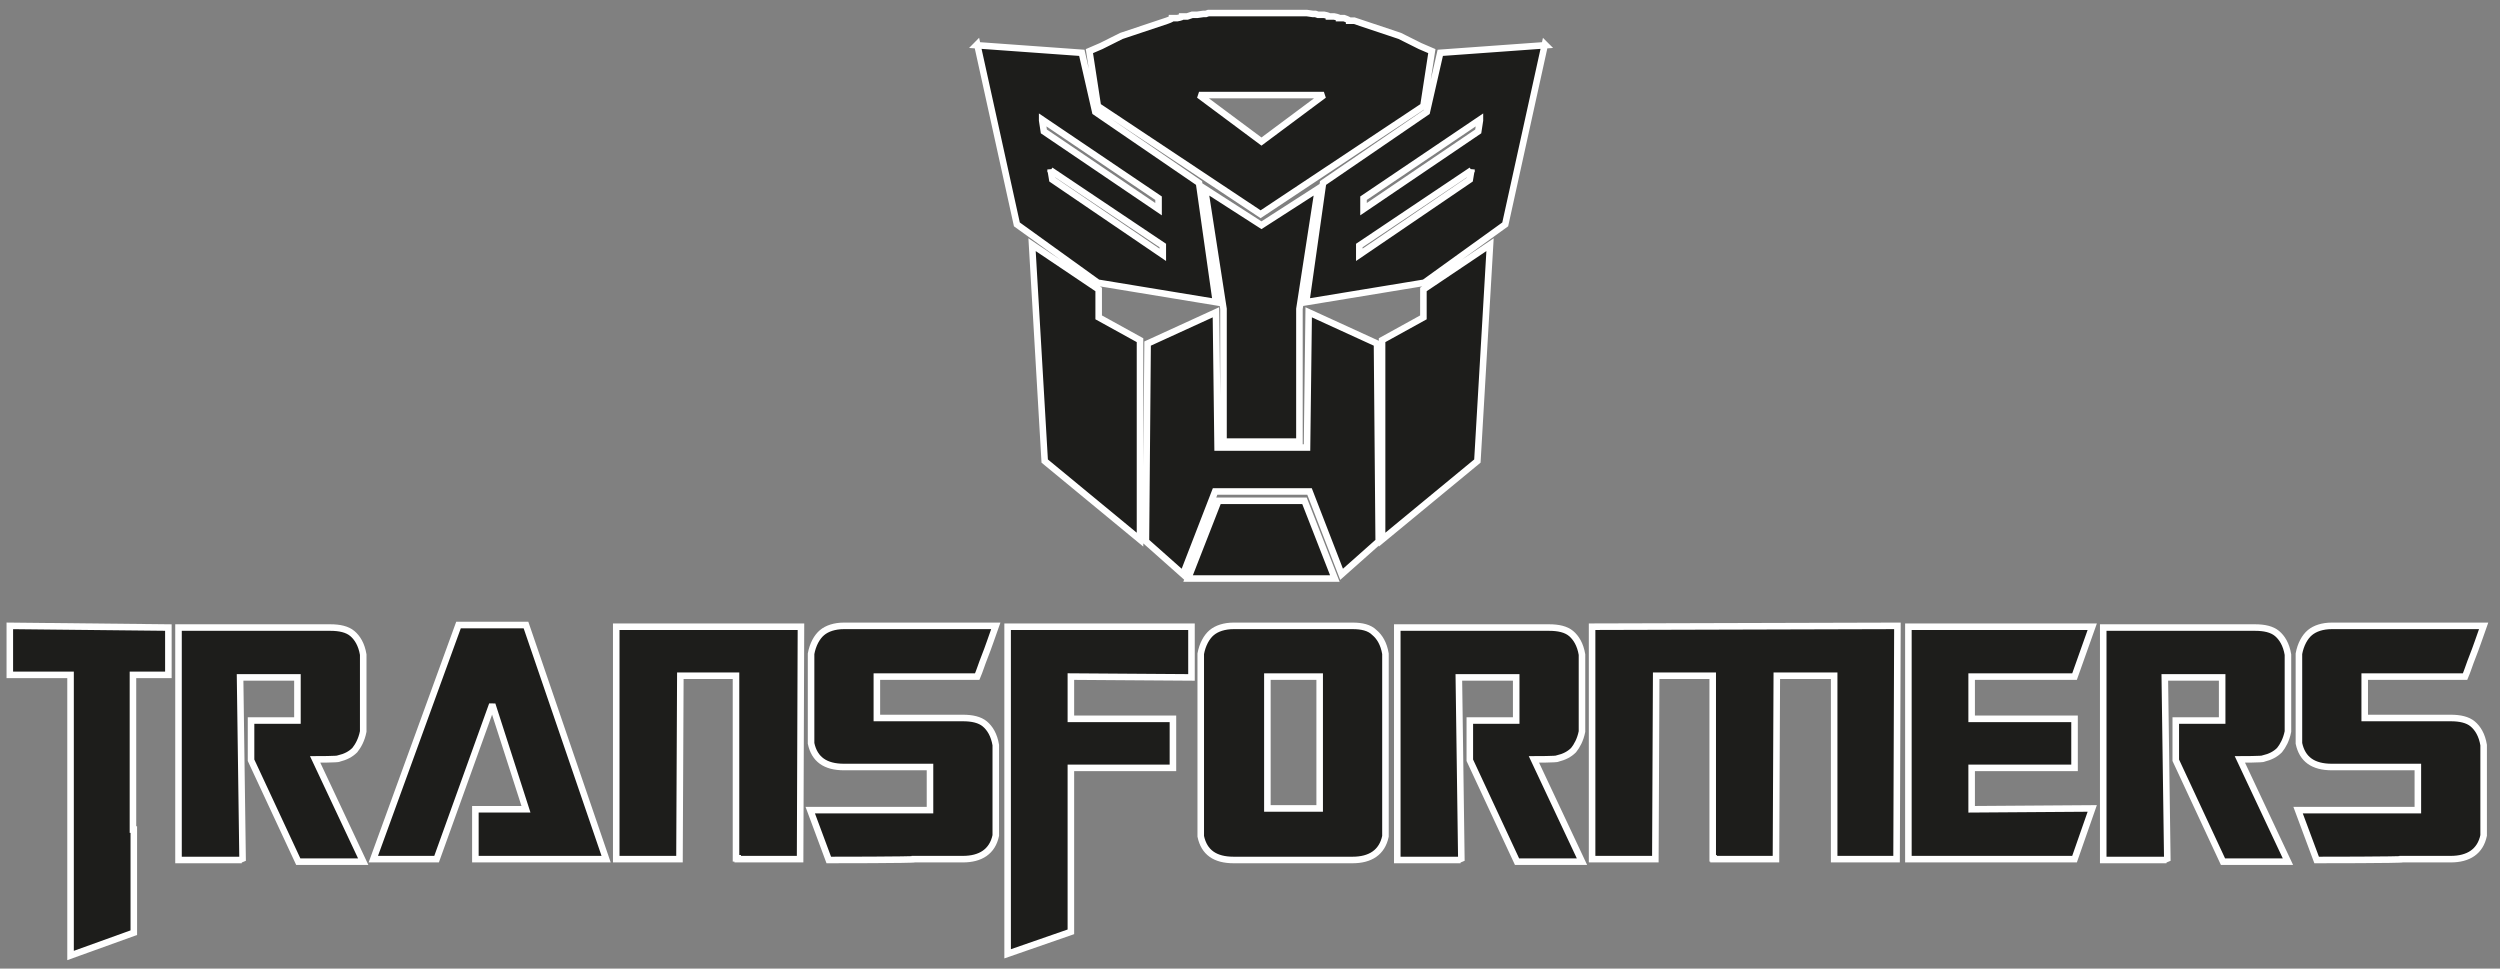
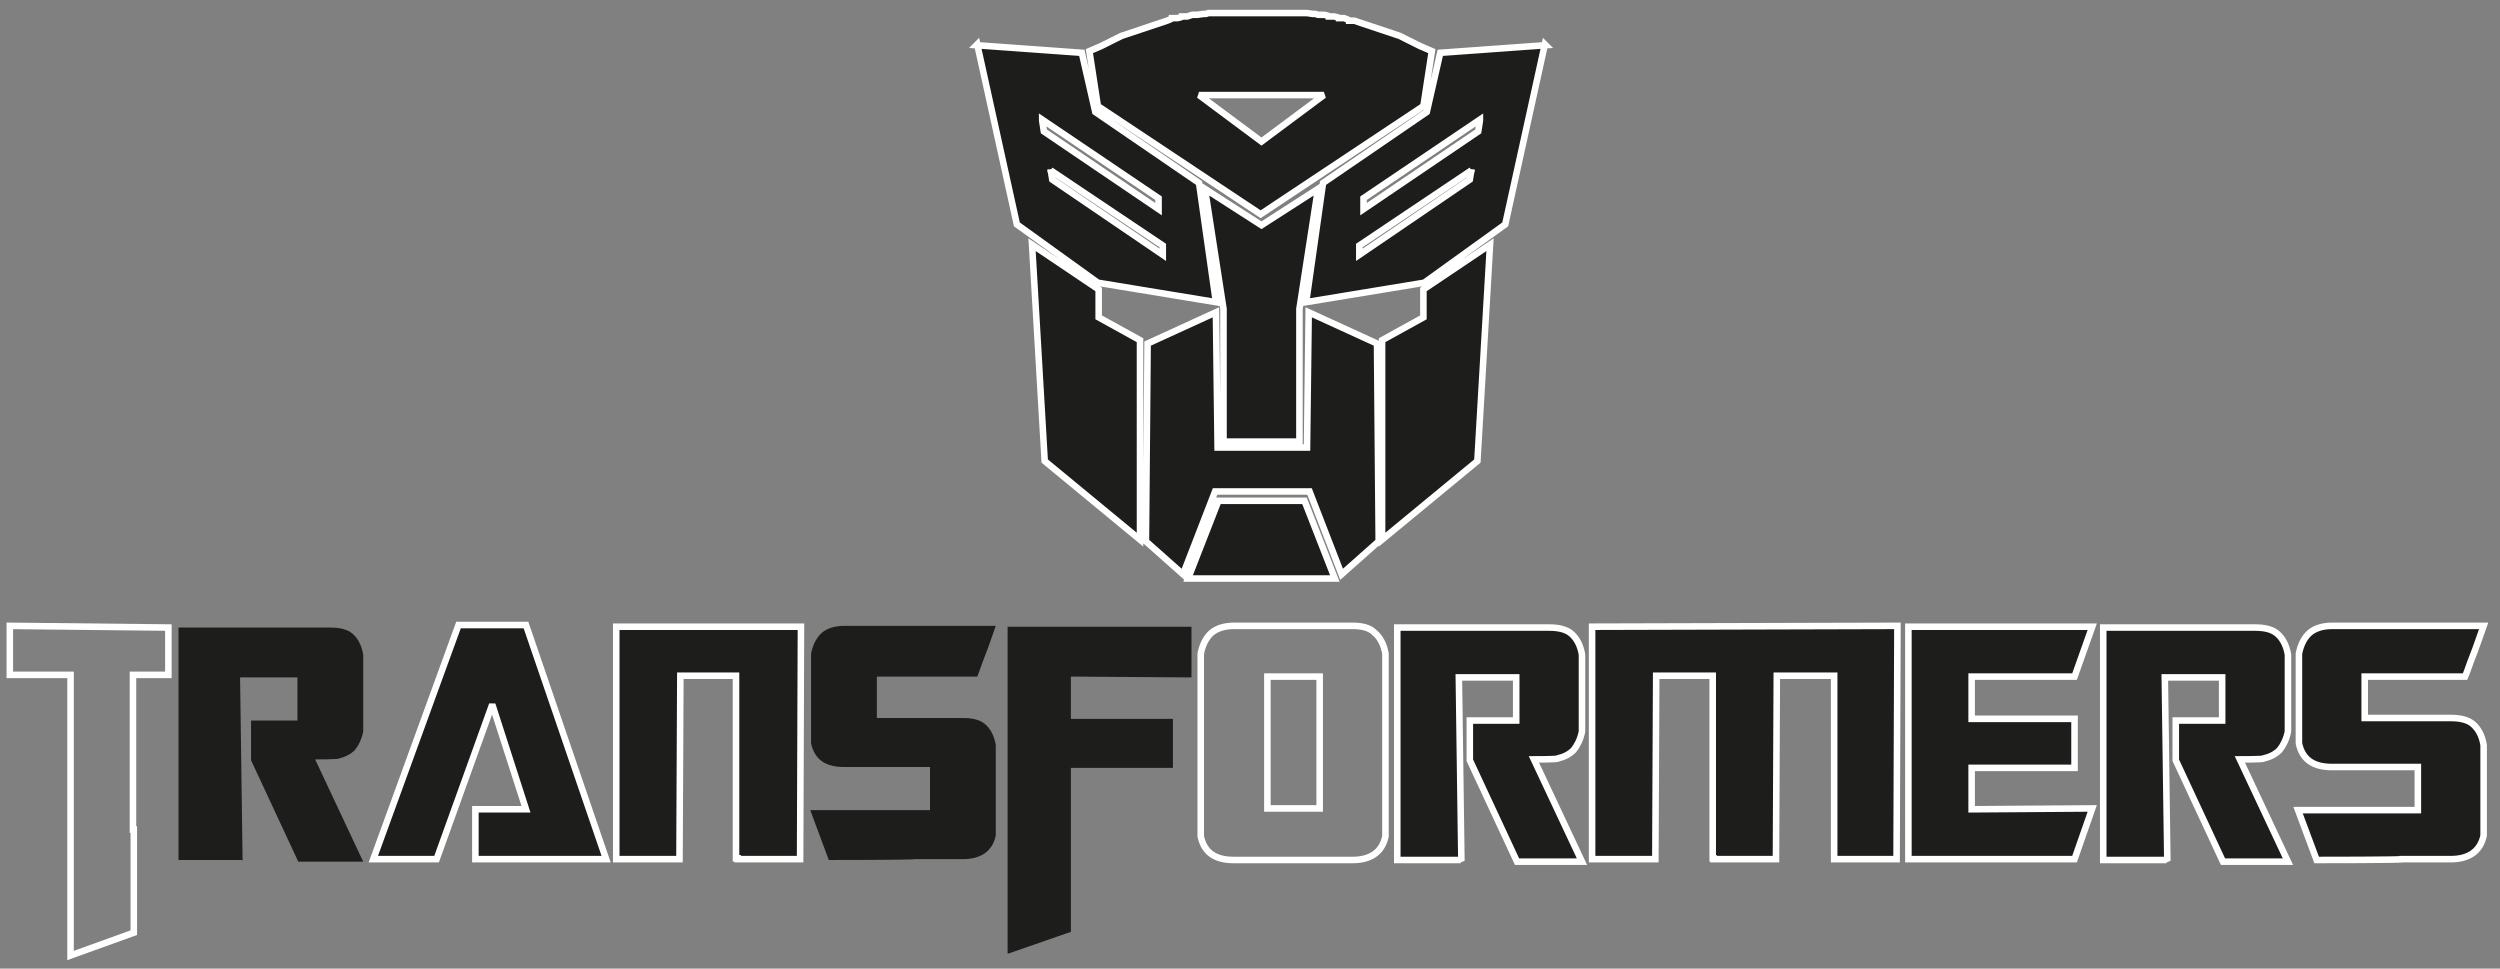
<svg xmlns="http://www.w3.org/2000/svg" fill="none" viewBox="0 0 191 74" height="74" width="191">
  <rect x="0" y="0" width="191" height="74" fill="#808080" stroke="none" />
-   <path fill="#1D1D1B" d="M10.223 63.379V71.257L5.39 73V51.561H0.75V47.816L12.864 47.945V51.561H10.158V63.379H10.223Z" />
  <path fill="#1D1D1B" d="M18.471 65.703H13.638V47.945H25.237C25.946 47.945 26.526 48.074 26.912 48.397C27.299 48.72 27.621 49.237 27.75 50.012V55.888C27.621 56.534 27.363 56.986 27.106 57.309C26.783 57.631 26.397 57.825 25.881 57.954C25.881 58.019 24.077 58.019 24.077 58.019L27.75 65.832H22.788L19.18 58.083V55.048H22.724V51.755H18.342L18.535 65.768L18.471 65.703Z" />
  <path fill="#1D1D1B" d="M28.522 65.638L35.03 47.752H40.185L46.307 65.638H36.319V61.829H40.185L37.608 53.822L33.355 65.638H28.522Z" />
  <path fill="#1D1D1B" d="M61.128 65.638H56.36V65.574H56.231V51.626H51.978L51.913 65.638H47.081V47.881H61.193L61.128 65.638Z" />
  <path fill="#1D1D1B" d="M71.052 61.893V58.6H64.479C63.062 58.6 62.224 58.019 61.966 56.792C61.966 56.469 61.966 56.146 61.966 55.823C61.966 55.501 61.966 55.178 61.966 54.855V49.947C62.095 49.237 62.417 48.656 62.804 48.333C63.19 48.01 63.77 47.816 64.479 47.816H76.078C75.756 48.72 75.498 49.495 75.24 50.141C74.983 50.787 74.854 51.239 74.66 51.691H66.992V54.855H73.565C74.274 54.855 74.854 54.984 75.24 55.307C75.627 55.63 75.949 56.146 76.078 56.921C76.078 56.921 76.078 56.986 76.078 57.05C76.078 57.05 76.078 57.115 76.078 57.179V63.831C75.82 65.057 74.918 65.639 73.565 65.639H69.892C69.892 65.703 63.319 65.703 63.319 65.703L61.902 61.893H71.052Z" />
  <path fill="#1D1D1B" d="M76.982 47.881H91.029V51.755L81.815 51.691V54.919H89.612V58.664H81.815V71.192L76.982 72.871V47.881Z" />
-   <path fill="#1D1D1B" d="M94.25 65.703C92.833 65.703 91.995 65.122 91.737 63.895C91.737 61.377 91.737 59.052 91.737 56.727C91.737 54.403 91.737 52.207 91.737 49.947C91.866 49.237 92.188 48.656 92.575 48.333C92.962 48.01 93.542 47.816 94.25 47.816H103.336C104.045 47.816 104.625 47.945 105.012 48.333C105.398 48.656 105.721 49.172 105.849 49.947C105.849 52.207 105.849 54.467 105.849 56.727C105.849 58.987 105.849 61.377 105.849 63.895C105.592 65.122 104.69 65.703 103.336 65.703H94.25ZM96.828 61.764H100.823V51.691H96.828V61.764Z" />
  <path fill="#1D1D1B" d="M111.585 65.703H106.752V47.945H118.351C119.06 47.945 119.64 48.074 120.027 48.397C120.413 48.72 120.735 49.237 120.864 50.012V55.888C120.735 56.534 120.478 56.986 120.22 57.309C119.898 57.631 119.511 57.825 118.996 57.954C118.996 58.019 117.191 58.019 117.191 58.019L120.864 65.832H115.902L112.294 58.083V55.048H115.838V51.755H111.456L111.649 65.768L111.585 65.703Z" />
  <path fill="#1D1D1B" d="M135.684 65.639H130.915V65.574H130.851V51.626H126.533L126.469 65.639H121.636V47.881L144.898 47.816H144.963V47.881L144.898 65.639H140.13V51.626H135.748L135.684 65.639Z" />
  <path fill="#1D1D1B" d="M145.801 47.881H159.848L158.495 51.691H150.634V54.919H158.495V58.664H150.634V61.829L159.848 61.764L158.495 65.638H145.801V47.881Z" />
  <path fill="#1D1D1B" d="M165.52 65.703H160.687V47.945H172.286C172.995 47.945 173.575 48.074 173.961 48.397C174.348 48.72 174.67 49.237 174.799 50.012V55.888C174.67 56.534 174.413 56.986 174.155 57.309C173.833 57.631 173.446 57.825 172.93 57.954C172.93 58.019 171.126 58.019 171.126 58.019L174.799 65.832H169.837L166.229 58.083V55.048H169.773V51.755H165.391L165.584 65.768L165.52 65.703Z" />
  <path fill="#1D1D1B" d="M184.724 61.893V58.6H178.151C176.733 58.6 175.896 58.019 175.638 56.792C175.638 56.469 175.638 56.146 175.638 55.823C175.638 55.501 175.638 55.178 175.638 54.855V49.947C175.767 49.237 176.089 48.656 176.476 48.333C176.862 48.01 177.442 47.816 178.151 47.816H189.75C189.428 48.72 189.17 49.495 188.912 50.141C188.655 50.787 188.526 51.239 188.332 51.691H180.664V54.855H187.237C187.946 54.855 188.526 54.984 188.912 55.307C189.299 55.63 189.621 56.146 189.75 56.921C189.75 56.921 189.75 56.986 189.75 57.05C189.75 57.05 189.75 57.115 189.75 57.179V63.831C189.492 65.057 188.59 65.639 187.237 65.639H183.564C183.564 65.703 176.991 65.703 176.991 65.703L175.573 61.893H184.724Z" />
  <path fill="#1D1D1B" d="M108.748 22.116V24.247L105.591 25.99V41.23L112.872 35.224L113.839 18.693L108.748 22.116ZM83.939 22.116V24.247L87.097 25.99V41.23L79.815 35.224L78.849 18.693L83.939 22.116ZM93.09 38.259L90.77 44.2H101.982L99.662 38.259H93.09ZM93.025 34.191L92.896 23.859L87.677 26.248L87.548 41.359L90.383 43.877L92.832 37.549H100.049L102.498 43.877L105.333 41.359L105.204 26.248L99.984 23.859L99.856 34.191H93.025ZM96.376 17.208L92.058 14.431L93.476 23.601V33.739H99.276V23.601L100.693 14.431L96.376 17.208ZM96.376 10.815L91.607 7.264H101.144L96.376 10.815ZM96.376 1H92.316L92.123 1.065H91.93L91.479 1.129H91.092L90.705 1.258H90.319C90.319 1.323 89.932 1.387 89.932 1.387H89.545C89.545 1.452 89.159 1.581 89.159 1.581L85.679 2.744L84.132 3.518L83.23 3.906L83.875 8.103L96.311 16.369L108.748 8.103L109.393 3.906L108.49 3.518L106.944 2.744L103.464 1.581H103.078C103.078 1.517 102.691 1.387 102.691 1.387H102.304C102.304 1.323 101.918 1.258 101.918 1.258H101.531C101.531 1.194 101.144 1.129 101.144 1.129H100.693L100.5 1.065H100.307L99.856 1H96.183H96.376ZM79.622 9.201L79.751 10.04L88.514 15.981V15.142L79.622 9.136V9.201ZM80.266 12.946L80.395 13.721L88.837 19.468V18.758L80.266 13.011V12.946ZM74.596 3.454L82.65 4.035L83.681 8.555L91.607 13.979L92.896 23.084L83.875 21.599L77.689 17.143L74.66 3.389L74.596 3.454ZM113.066 9.201L112.937 10.04L104.173 15.981V15.142L113.066 9.136V9.201ZM112.421 12.946L112.292 13.721L103.851 19.468V18.758L112.421 13.011V12.946ZM118.092 3.454L110.037 4.035L109.006 8.555L101.08 13.979L99.791 23.084L108.813 21.599L114.999 17.143L118.027 3.389L118.092 3.454Z" clip-rule="evenodd" fill-rule="evenodd" />
  <path stroke-miterlimit="2.6" stroke-width="0.5" stroke="white" d="M10.223 63.379V71.257L5.39 73V51.561H0.75V47.816L12.864 47.945V51.561H10.158V63.379H10.223Z" />
-   <path stroke-miterlimit="2.6" stroke-width="0.5" stroke="white" d="M18.471 65.703H13.638V47.945H25.237C25.946 47.945 26.526 48.074 26.912 48.397C27.299 48.72 27.621 49.237 27.75 50.012V55.888C27.621 56.534 27.363 56.986 27.106 57.309C26.783 57.631 26.397 57.825 25.881 57.954C25.881 58.019 24.077 58.019 24.077 58.019L27.75 65.832H22.788L19.18 58.083V55.048H22.724V51.755H18.342L18.535 65.768L18.471 65.703Z" />
  <path stroke-miterlimit="2.6" stroke-width="0.5" stroke="white" d="M28.522 65.638L35.03 47.752H40.185L46.307 65.638H36.319V61.829H40.185L37.608 53.822L33.355 65.638H28.522Z" />
-   <path stroke-miterlimit="2.6" stroke-width="0.5" stroke="white" d="M61.128 65.638H56.36V65.574H56.231V51.626H51.978L51.913 65.638H47.081V47.881H61.193L61.128 65.638Z" />
-   <path stroke-miterlimit="2.6" stroke-width="0.5" stroke="white" d="M71.052 61.893V58.6H64.479C63.062 58.6 62.224 58.019 61.966 56.792C61.966 56.469 61.966 56.146 61.966 55.823C61.966 55.501 61.966 55.178 61.966 54.855V49.947C62.095 49.237 62.417 48.656 62.804 48.333C63.19 48.01 63.77 47.816 64.479 47.816H76.078C75.756 48.72 75.498 49.495 75.24 50.141C74.983 50.787 74.854 51.239 74.66 51.691H66.992V54.855H73.565C74.274 54.855 74.854 54.984 75.24 55.307C75.627 55.63 75.949 56.146 76.078 56.921C76.078 56.921 76.078 56.986 76.078 57.05C76.078 57.05 76.078 57.115 76.078 57.179V63.831C75.82 65.057 74.918 65.639 73.565 65.639H69.892C69.892 65.703 63.319 65.703 63.319 65.703L61.902 61.893H71.052Z" />
-   <path stroke-miterlimit="2.6" stroke-width="0.5" stroke="white" d="M76.982 47.881H91.029V51.755L81.815 51.691V54.919H89.612V58.664H81.815V71.192L76.982 72.871V47.881Z" />
+   <path stroke-miterlimit="2.6" stroke-width="0.5" stroke="white" d="M61.128 65.638H56.36V65.574H56.231V51.626H51.978L51.913 65.638H47.081V47.881H61.193Z" />
  <path stroke-miterlimit="2.6" stroke-width="0.5" stroke="white" d="M94.25 65.703C92.833 65.703 91.995 65.122 91.737 63.895C91.737 61.377 91.737 59.052 91.737 56.727C91.737 54.403 91.737 52.207 91.737 49.947C91.866 49.237 92.188 48.656 92.575 48.333C92.962 48.01 93.542 47.816 94.25 47.816H103.336C104.045 47.816 104.625 47.945 105.012 48.333C105.398 48.656 105.721 49.172 105.849 49.947C105.849 52.207 105.849 54.467 105.849 56.727C105.849 58.987 105.849 61.377 105.849 63.895C105.592 65.122 104.69 65.703 103.336 65.703H94.25ZM96.828 61.764H100.823V51.691H96.828V61.764Z" />
  <path stroke-miterlimit="2.6" stroke-width="0.5" stroke="white" d="M111.585 65.703H106.752V47.945H118.351C119.06 47.945 119.64 48.074 120.027 48.397C120.413 48.72 120.735 49.237 120.864 50.012V55.888C120.735 56.534 120.478 56.986 120.22 57.309C119.898 57.631 119.511 57.825 118.996 57.954C118.996 58.019 117.191 58.019 117.191 58.019L120.864 65.832H115.902L112.294 58.083V55.048H115.838V51.755H111.456L111.649 65.768L111.585 65.703Z" />
  <path stroke-miterlimit="2.6" stroke-width="0.5" stroke="white" d="M135.684 65.639H130.915V65.574H130.851V51.626H126.533L126.469 65.639H121.636V47.881L144.898 47.816H144.963V47.881L144.898 65.639H140.13V51.626H135.748L135.684 65.639Z" />
  <path stroke-miterlimit="2.6" stroke-width="0.5" stroke="white" d="M145.801 47.881H159.848L158.495 51.691H150.634V54.919H158.495V58.664H150.634V61.829L159.848 61.764L158.495 65.638H145.801V47.881Z" />
  <path stroke-miterlimit="2.6" stroke-width="0.5" stroke="white" d="M165.52 65.703H160.687V47.945H172.286C172.995 47.945 173.575 48.074 173.961 48.397C174.348 48.72 174.67 49.237 174.799 50.012V55.888C174.67 56.534 174.413 56.986 174.155 57.309C173.833 57.631 173.446 57.825 172.93 57.954C172.93 58.019 171.126 58.019 171.126 58.019L174.799 65.832H169.837L166.229 58.083V55.048H169.773V51.755H165.391L165.584 65.768L165.52 65.703Z" />
  <path stroke-miterlimit="2.6" stroke-width="0.5" stroke="white" d="M184.724 61.893V58.6H178.151C176.733 58.6 175.896 58.019 175.638 56.792C175.638 56.469 175.638 56.146 175.638 55.823C175.638 55.501 175.638 55.178 175.638 54.855V49.947C175.767 49.237 176.089 48.656 176.476 48.333C176.862 48.01 177.442 47.816 178.151 47.816H189.75C189.428 48.72 189.17 49.495 188.912 50.141C188.655 50.787 188.526 51.239 188.332 51.691H180.664V54.855H187.237C187.946 54.855 188.526 54.984 188.912 55.307C189.299 55.63 189.621 56.146 189.75 56.921C189.75 56.921 189.75 56.986 189.75 57.05C189.75 57.05 189.75 57.115 189.75 57.179V63.831C189.492 65.057 188.59 65.639 187.237 65.639H183.564C183.564 65.703 176.991 65.703 176.991 65.703L175.573 61.893H184.724Z" />
  <path stroke-miterlimit="2.6" stroke-width="0.5" stroke="white" d="M108.748 22.116V24.247L105.591 25.99V41.23L112.872 35.224L113.839 18.693L108.748 22.116ZM83.939 22.116V24.247L87.097 25.99V41.23L79.815 35.224L78.849 18.693L83.939 22.116ZM93.09 38.259L90.77 44.2H101.982L99.662 38.259H93.09ZM93.025 34.191L92.896 23.859L87.677 26.248L87.548 41.359L90.383 43.877L92.832 37.549H100.049L102.498 43.877L105.333 41.359L105.204 26.248L99.984 23.859L99.856 34.191H93.025ZM96.376 17.208L92.058 14.431L93.476 23.601V33.739H99.276V23.601L100.693 14.431L96.376 17.208ZM96.376 10.815L91.607 7.264H101.144L96.376 10.815ZM96.376 1H92.316L92.123 1.065H91.93L91.479 1.129H91.092L90.705 1.258H90.319C90.319 1.323 89.932 1.387 89.932 1.387H89.545C89.545 1.452 89.159 1.581 89.159 1.581L85.679 2.744L84.132 3.518L83.23 3.906L83.875 8.103L96.311 16.369L108.748 8.103L109.393 3.906L108.49 3.518L106.944 2.744L103.464 1.581H103.078C103.078 1.517 102.691 1.387 102.691 1.387H102.304C102.304 1.323 101.918 1.258 101.918 1.258H101.531C101.531 1.194 101.144 1.129 101.144 1.129H100.693L100.5 1.065H100.307L99.856 1H96.183H96.376ZM79.622 9.201L79.751 10.04L88.514 15.981V15.142L79.622 9.136V9.201ZM80.266 12.946L80.395 13.721L88.837 19.468V18.758L80.266 13.011V12.946ZM74.596 3.454L82.65 4.035L83.681 8.555L91.607 13.979L92.896 23.084L83.875 21.599L77.689 17.143L74.66 3.389L74.596 3.454ZM113.066 9.201L112.937 10.04L104.173 15.981V15.142L113.066 9.136V9.201ZM112.421 12.946L112.292 13.721L103.851 19.468V18.758L112.421 13.011V12.946ZM118.092 3.454L110.037 4.035L109.006 8.555L101.08 13.979L99.791 23.084L108.813 21.599L114.999 17.143L118.027 3.389L118.092 3.454Z" clip-rule="evenodd" fill-rule="evenodd" />
</svg>